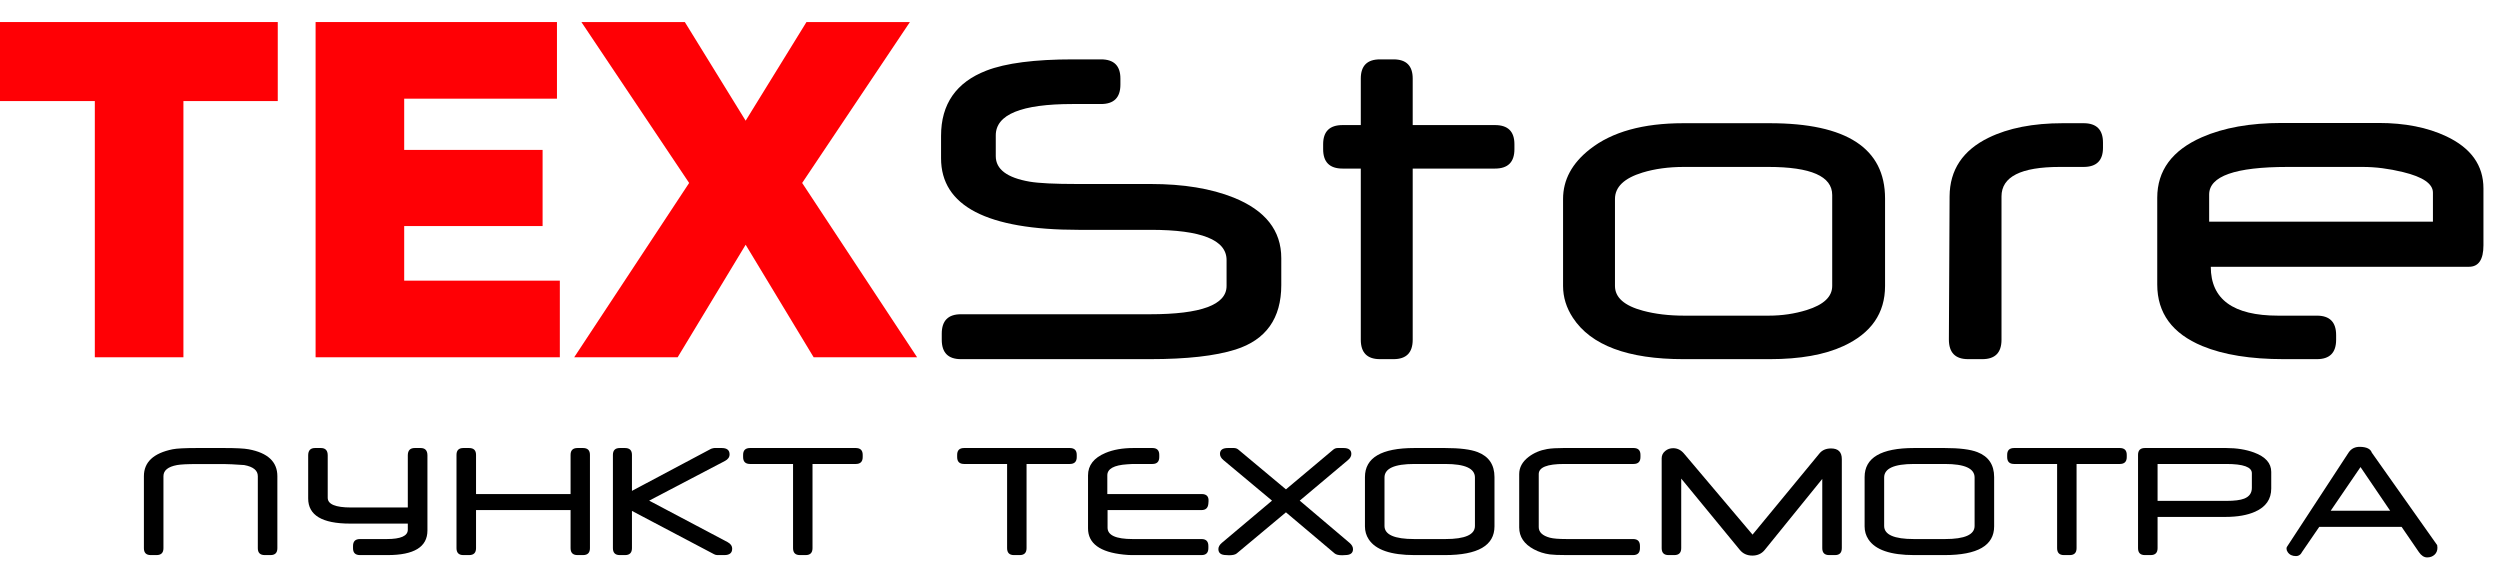
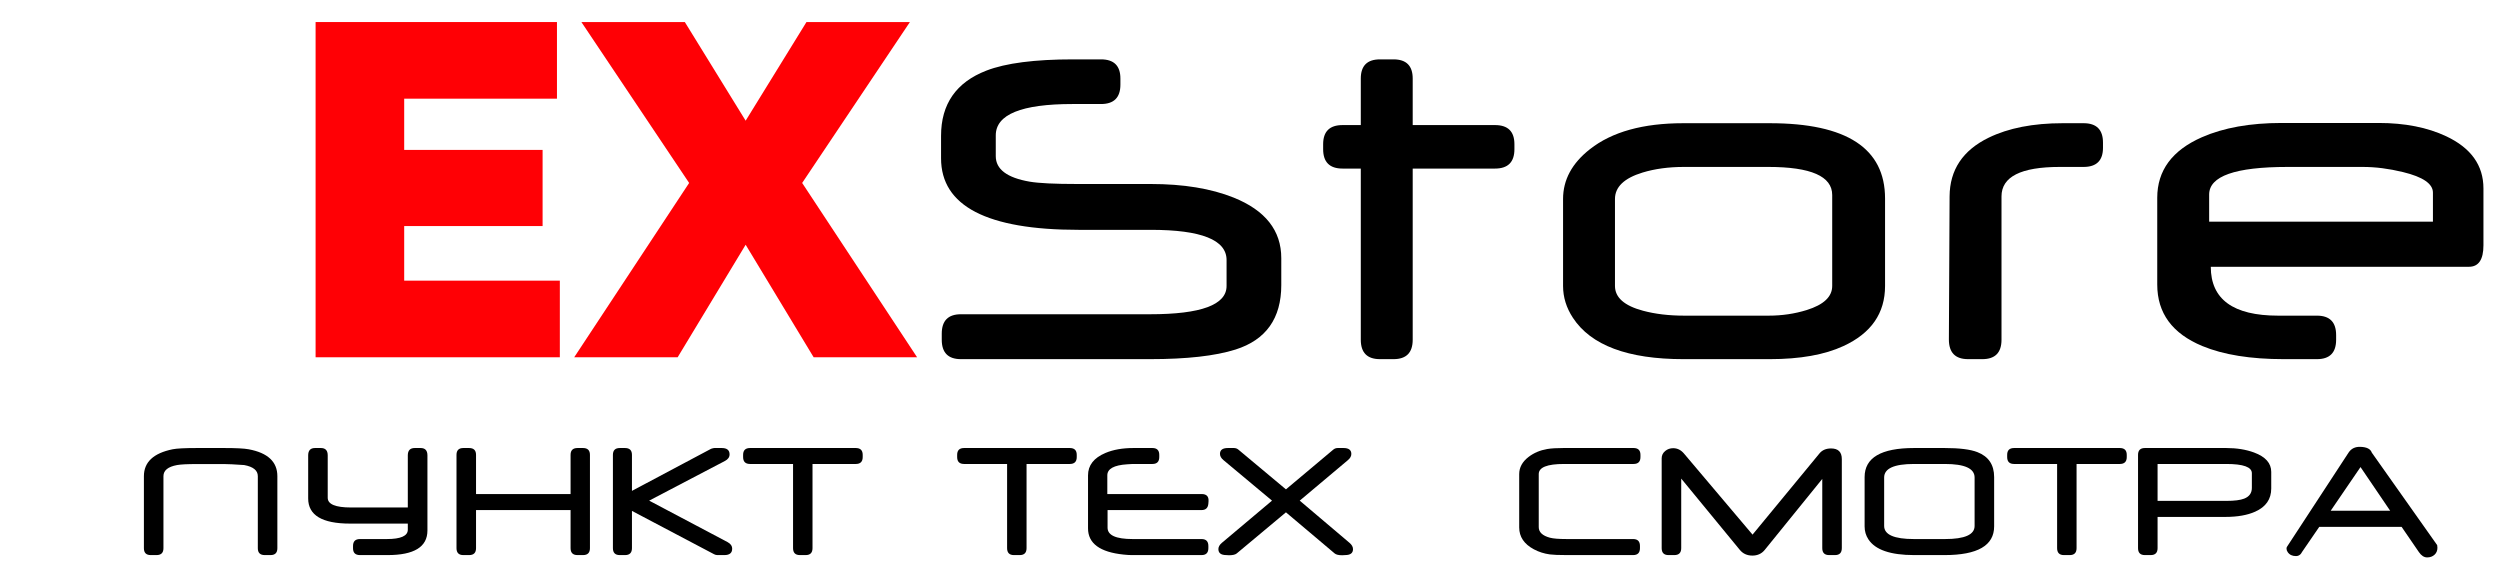
<svg xmlns="http://www.w3.org/2000/svg" xmlns:ns1="http://www.serif.com/" width="100%" height="100%" viewBox="0 0 755 175" xml:space="preserve" style="fill-rule:evenodd;clip-rule:evenodd;stroke-linejoin:round;stroke-miterlimit:2;">
  <rect id="Монтажная-область1" ns1:id="Монтажная область1" x="0" y="0" width="755" height="175" style="fill:none;" />
  <g>
    <g>
-       <path d="M83.884,6.658l-0,23.864l-28.492,-0l0,77.375l-26.756,0l0,-77.375l-28.636,-0l0,-23.864l83.884,0Z" style="fill:#ff0005;fill-rule:nonzero;" />
      <path d="M168.202,6.658l-0,23.141l-46.136,-0l-0,15.475l41.797,-0l-0,22.995l-41.797,0l-0,16.488l47.003,-0l0,23.14l-73.76,0l0,-101.239l72.893,0Z" style="fill:#ff0005;fill-rule:nonzero;" />
      <path d="M173.408,107.897l34.711,-52.644l-32.541,-48.595l31.239,0l18.368,29.793l18.368,-29.793l31.239,0l-32.541,48.595l34.711,52.644l-31.24,0l-20.537,-33.987l-20.537,33.987l-31.24,0Z" style="fill:#ff0005;fill-rule:nonzero;" />
      <path d="M386.948,86.076c0,10.075 -4.613,16.572 -13.841,19.491c-6.12,1.93 -14.712,2.895 -25.776,2.895l-57.13,0c-3.861,0 -5.791,-1.953 -5.791,-5.861l-0,-1.836c-0,-3.908 1.93,-5.862 5.791,-5.862l57.13,0c15.395,0 23.093,-2.848 23.093,-8.544l-0,-7.839c-0,-6.073 -7.627,-9.11 -22.881,-9.11l-21.821,0c-27.683,0 -41.524,-7.203 -41.524,-21.609l-0,-6.78c-0,-9.604 4.567,-16.171 13.7,-19.702c5.838,-2.26 14.571,-3.39 26.2,-3.39l8.403,-0c3.908,-0 5.862,1.93 5.862,5.791l-0,1.836c-0,3.907 -1.954,5.861 -5.862,5.861l-8.615,0c-15.442,0 -23.163,3.154 -23.163,9.463l-0,6.285c-0,3.955 3.413,6.521 10.24,7.698c2.73,0.47 7.556,0.706 14.476,0.706l22.104,-0c9.84,-0 18.173,1.365 24.999,4.096c9.604,3.86 14.406,9.957 14.406,18.29l0,8.121Z" style="fill-rule:nonzero;" />
      <path d="M405.451,50.908c-3.908,-0 -5.862,-1.954 -5.862,-5.861l0,-1.483c0,-3.861 1.954,-5.791 5.862,-5.791l5.508,-0l-0,-14.053c-0,-3.861 1.93,-5.791 5.791,-5.791l4.095,-0c3.861,-0 5.791,1.93 5.791,5.791l0,14.053l24.858,-0c3.908,-0 5.861,1.93 5.861,5.791l0,1.483c0,3.907 -1.953,5.861 -5.861,5.861l-24.858,-0l0,51.693c0,3.908 -1.93,5.861 -5.791,5.861l-4.095,0c-3.861,0 -5.791,-1.953 -5.791,-5.861l-0,-51.693l-5.508,-0Z" style="fill-rule:nonzero;" />
      <path d="M569.286,86.359c0,8.238 -4.19,14.288 -12.57,18.149c-5.696,2.636 -13.111,3.954 -22.245,3.954l-26.058,0c-16.807,0 -27.942,-4.166 -33.403,-12.499c-1.977,-3.013 -2.966,-6.215 -2.966,-9.604l0,-26.271c0,-5.79 2.707,-10.804 8.121,-15.041c6.639,-5.226 16.031,-7.839 28.177,-7.839l26.129,-0c23.21,-0 34.815,7.58 34.815,22.739l0,26.412Zm-15.96,-0l0,-27.471c0,-5.65 -6.426,-8.474 -19.278,-8.474l-25.494,-0c-4.614,-0 -8.78,0.565 -12.499,1.694c-5.556,1.695 -8.333,4.355 -8.333,7.98l-0,26.271c-0,3.483 2.824,5.979 8.474,7.485c3.672,0.989 7.815,1.483 12.429,1.483l25.493,0c4.049,0 7.886,-0.565 11.511,-1.695c5.132,-1.6 7.697,-4.025 7.697,-7.273Z" style="fill-rule:nonzero;" />
      <path d="M635.103,44.623c0,3.86 -1.954,5.791 -5.861,5.791l-7.203,-0c-11.723,-0 -17.584,2.966 -17.584,8.898l-0,43.289c-0,3.908 -1.931,5.861 -5.791,5.861l-4.308,0c-3.86,0 -5.791,-1.977 -5.791,-5.932l0.212,-43.218c0.047,-8.004 3.978,-13.912 11.793,-17.726c5.98,-2.919 13.442,-4.378 22.387,-4.378l6.285,-0c3.907,-0 5.861,1.954 5.861,5.861l0,1.554Z" style="fill-rule:nonzero;" />
      <path d="M750,74.071c-0,4.331 -1.459,6.497 -4.378,6.497l-77.964,-0c0,9.839 6.78,14.759 20.339,14.759l11.722,0c3.861,0 5.791,1.954 5.791,5.862l0,1.412c0,3.908 -1.93,5.861 -5.791,5.861l-10.028,0c-10.027,0 -18.219,-1.318 -24.575,-3.954c-9.086,-3.767 -13.629,-9.958 -13.629,-18.573l-0,-26.2c-0,-8.239 4.496,-14.335 13.488,-18.29c6.544,-2.872 14.571,-4.308 24.081,-4.308l29.307,0c7.909,0 14.712,1.342 20.409,4.026c7.485,3.53 11.228,8.78 11.228,15.748l-0,17.16Zm-15.254,-7.133l0,-8.756c0,-2.684 -3.013,-4.755 -9.039,-6.215c-4.237,-1.036 -8.286,-1.553 -12.146,-1.553l-22.74,-0c-15.771,-0 -23.657,2.777 -23.657,8.333l0,8.191l67.582,0Z" style="fill-rule:nonzero;" />
    </g>
    <g>
      <path d="M59.549,135.302c-3.699,0 -6.17,0.126 -7.415,0.379c-5.784,1.177 -8.676,3.884 -8.676,8.121l0,21.766c0,1.378 0.69,2.068 2.069,2.068l1.74,-0c1.395,-0 2.093,-0.69 2.093,-2.068l0,-21.766c0,-1.732 1.37,-2.85 4.111,-3.355c1.093,-0.201 3.102,-0.302 6.028,-0.302l8.222,-0c1.16,-0 3.169,0.101 6.028,0.302c2.741,0.505 4.111,1.623 4.111,3.355l-0,21.766c-0,1.378 0.698,2.068 2.093,2.068l1.74,-0c1.379,-0 2.069,-0.69 2.069,-2.068l-0,-21.766c-0,-4.338 -2.892,-7.045 -8.676,-8.121c-1.362,-0.253 -3.834,-0.379 -7.415,-0.379l-8.122,0Z" style="fill-rule:nonzero;" />
      <path d="M129.084,160.221c-0,4.943 -4.01,7.415 -12.031,7.415l-8.348,-0c-1.395,-0 -2.093,-0.69 -2.093,-2.068l-0,-0.681c-0,-1.396 0.698,-2.094 2.093,-2.094l8.096,0c4.237,0 6.356,-0.941 6.356,-2.825l-0,-1.841l-17.453,0c-8.424,0 -12.636,-2.53 -12.636,-7.591l0,-13.014c0,-1.48 0.69,-2.22 2.068,-2.22l1.766,0c1.379,0 2.068,0.74 2.068,2.22l-0,12.812c-0,1.95 2.337,2.926 7.011,2.926l17.176,-0l-0,-15.738c-0,-1.48 0.698,-2.22 2.093,-2.22l1.766,0c1.378,0 2.068,0.74 2.068,2.22l-0,22.699Z" style="fill-rule:nonzero;" />
      <path d="M178.164,165.542c-0,1.396 -0.698,2.094 -2.093,2.094l-1.665,-0c-1.396,-0 -2.093,-0.698 -2.093,-2.094l-0,-11.5l-28.551,-0l0,11.5c0,1.396 -0.697,2.094 -2.093,2.094l-1.74,-0c-1.379,-0 -2.068,-0.698 -2.068,-2.094l-0,-28.172c-0,-1.378 0.689,-2.068 2.068,-2.068l1.74,0c1.396,0 2.093,0.69 2.093,2.068l0,11.829l28.551,0l-0,-11.829c-0,-1.378 0.697,-2.068 2.093,-2.068l1.665,0c1.395,0 2.093,0.69 2.093,2.068l-0,28.172Z" style="fill-rule:nonzero;" />
      <path d="M219.703,163.701c0.942,0.505 1.412,1.177 1.412,2.018c0,1.278 -0.79,1.917 -2.37,1.917l-2.094,-0c-0.336,-0 -0.664,-0.084 -0.983,-0.253l-24.818,-13.089l0,11.248c0,1.396 -0.698,2.094 -2.093,2.094l-1.589,-0c-1.379,-0 -2.068,-0.698 -2.068,-2.094l-0,-28.172c-0,-1.378 0.689,-2.068 2.068,-2.068l1.589,0c1.395,0 2.093,0.69 2.093,2.068l0,10.871l23.91,-12.712c0.454,-0.151 0.781,-0.227 0.983,-0.227l2.22,0c1.58,0 2.37,0.639 2.37,1.917c0,0.841 -0.47,1.505 -1.412,1.993l-22.875,11.98l23.657,12.509Z" style="fill-rule:nonzero;" />
      <path d="M260.536,138.026c-0,1.396 -0.698,2.094 -2.094,2.094l-13.064,-0l-0,25.422c-0,1.396 -0.689,2.094 -2.068,2.094l-1.74,-0c-1.379,-0 -2.069,-0.698 -2.069,-2.094l0,-25.422l-12.988,-0c-1.396,-0 -2.094,-0.698 -2.094,-2.094l0,-0.656c0,-1.378 0.698,-2.068 2.094,-2.068l31.929,0c1.396,0 2.094,0.69 2.094,2.068l-0,0.656Z" style="fill-rule:nonzero;" />
      <path d="M325.177,138.026c0,1.396 -0.698,2.094 -2.093,2.094l-13.065,-0l0,25.422c0,1.396 -0.689,2.094 -2.068,2.094l-1.74,-0c-1.379,-0 -2.068,-0.698 -2.068,-2.094l-0,-25.422l-12.989,-0c-1.395,-0 -2.093,-0.698 -2.093,-2.094l-0,-0.656c-0,-1.378 0.698,-2.068 2.093,-2.068l31.93,0c1.395,0 2.093,0.69 2.093,2.068l0,0.656Z" style="fill-rule:nonzero;" />
      <path d="M364.976,151.393l-0.05,0.681c-0.101,1.312 -0.791,1.968 -2.069,1.968l-28.373,-0l-0,5.321c-0,2.287 2.522,3.43 7.566,3.43l20.807,0c1.379,0 2.069,0.698 2.069,2.094l-0,0.655c-0,1.396 -0.69,2.094 -2.069,2.094l-21.084,-0c-0.656,-0 -1.472,-0.051 -2.447,-0.152c-7.163,-0.739 -10.744,-3.379 -10.744,-7.919l0,-16.015c0,-3.027 1.757,-5.28 5.271,-6.76c2.354,-0.992 5.162,-1.488 8.424,-1.488l5.75,0c1.379,0 2.069,0.69 2.069,2.068l-0,0.656c-0,1.396 -0.69,2.094 -2.069,2.094l-5.977,-0l-1.639,0.1c-4.002,0.253 -6.003,1.362 -6.003,3.33l0,5.649l28.475,0c1.496,0 2.194,0.732 2.093,2.194Z" style="fill-rule:nonzero;" />
      <path d="M407.574,163.953c0.69,0.589 1.034,1.219 1.034,1.892c0,1.194 -0.798,1.791 -2.396,1.791c-0.201,0.033 -0.496,0.05 -0.882,0.05c-1.076,0 -1.833,-0.185 -2.27,-0.555l-14.704,-12.409l-14.855,12.409c-0.437,0.37 -1.219,0.555 -2.346,0.555c-0.336,0 -0.605,-0.017 -0.807,-0.05c-1.597,-0 -2.396,-0.606 -2.396,-1.816c0,-0.656 0.345,-1.278 1.034,-1.867l15.158,-12.761l-14.653,-12.233c-0.707,-0.588 -1.06,-1.219 -1.06,-1.891c0,-1.177 0.799,-1.766 2.396,-1.766l1.791,0c0.521,0 0.967,0.152 1.337,0.454l14.401,12.031l14.3,-12.005c0.387,-0.32 0.833,-0.48 1.337,-0.48l1.74,0c1.581,0 2.371,0.597 2.371,1.791c-0,0.673 -0.345,1.295 -1.034,1.866l-14.553,12.233l15.057,12.761Z" style="fill-rule:nonzero;" />
-       <path d="M451.333,158.96c-0,5.784 -4.994,8.676 -14.981,8.676l-9.181,-0c-7.146,-0 -11.753,-1.589 -13.821,-4.767c-0.757,-1.16 -1.135,-2.455 -1.135,-3.884l-0,-14.906c-0,-5.851 4.977,-8.777 14.931,-8.777l9.206,0c4.489,0 7.793,0.412 9.911,1.236c3.38,1.312 5.07,3.825 5.07,7.541l-0,14.881Zm-5.902,-0.126l0,-14.629c0,-2.724 -2.984,-4.085 -8.953,-4.085l-9.357,-0c-6.003,-0 -9.004,1.361 -9.004,4.085l-0,14.629c-0,2.639 3.001,3.959 9.004,3.959l9.382,0c5.952,0 8.928,-1.32 8.928,-3.959Z" style="fill-rule:nonzero;" />
      <path d="M495.419,138.026c0,1.396 -0.698,2.094 -2.093,2.094l-20.984,-0c-5.095,-0 -7.642,1.017 -7.642,3.051l-0,16.016c-0,1.53 1.126,2.597 3.38,3.203c0.992,0.269 2.69,0.403 5.094,0.403l20.026,0c1.378,0 2.068,0.698 2.068,2.094l-0,0.655c-0,1.396 -0.69,2.094 -2.068,2.094l-20.026,-0c-2.421,-0 -4.128,-0.068 -5.12,-0.202c-1.732,-0.236 -3.337,-0.748 -4.817,-1.539c-2.959,-1.58 -4.439,-3.783 -4.439,-6.607l0,-16.092c0,-2.017 0.942,-3.749 2.825,-5.195c1.597,-1.227 3.48,-2.026 5.649,-2.396c1.194,-0.202 2.85,-0.303 4.969,-0.303l21.085,0c1.395,0 2.093,0.69 2.093,2.068l0,0.656Z" style="fill-rule:nonzero;" />
      <path d="M556.227,165.542c0,1.396 -0.689,2.094 -2.068,2.094l-1.766,-0c-1.378,-0 -2.068,-0.698 -2.068,-2.094l0,-20.908l-17.377,21.438c-0.925,1.143 -2.169,1.715 -3.733,1.715c-1.58,-0 -2.841,-0.572 -3.783,-1.715l-17.705,-21.539l0,21.009c0,1.396 -0.698,2.094 -2.093,2.094l-1.741,-0c-1.378,-0 -2.068,-0.698 -2.068,-2.094l0,-27.138c0,-0.891 0.362,-1.63 1.085,-2.219c0.672,-0.555 1.471,-0.832 2.396,-0.832c1.261,-0 2.345,0.538 3.253,1.614l20.707,24.49l20.227,-24.541c0.824,-0.992 1.984,-1.488 3.481,-1.488c2.169,0 3.253,1.077 3.253,3.229l0,26.885Z" style="fill-rule:nonzero;" />
      <path d="M602.23,158.96c0,5.784 -4.994,8.676 -14.981,8.676l-9.181,-0c-7.146,-0 -11.753,-1.589 -13.821,-4.767c-0.756,-1.16 -1.135,-2.455 -1.135,-3.884l0,-14.906c0,-5.851 4.977,-8.777 14.931,-8.777l9.206,0c4.489,0 7.793,0.412 9.912,1.236c3.379,1.312 5.069,3.825 5.069,7.541l0,14.881Zm-5.902,-0.126l0,-14.629c0,-2.724 -2.984,-4.085 -8.953,-4.085l-9.357,-0c-6.003,-0 -9.004,1.361 -9.004,4.085l0,14.629c0,2.639 3.001,3.959 9.004,3.959l9.382,0c5.952,0 8.928,-1.32 8.928,-3.959Z" style="fill-rule:nonzero;" />
      <path d="M642.281,138.026c0,1.396 -0.698,2.094 -2.093,2.094l-13.065,-0l0,25.422c0,1.396 -0.689,2.094 -2.068,2.094l-1.74,-0c-1.379,-0 -2.068,-0.698 -2.068,-2.094l-0,-25.422l-12.989,-0c-1.396,-0 -2.093,-0.698 -2.093,-2.094l-0,-0.656c-0,-1.378 0.697,-2.068 2.093,-2.068l31.93,0c1.395,0 2.093,0.69 2.093,2.068l0,0.656Z" style="fill-rule:nonzero;" />
      <path d="M685.914,147.535c-0,3.211 -1.615,5.54 -4.843,6.986c-2.354,1.059 -5.364,1.589 -9.029,1.589l-20.454,-0l-0,9.432c-0,1.396 -0.698,2.094 -2.094,2.094l-1.74,-0c-1.379,-0 -2.068,-0.698 -2.068,-2.094l-0,-28.172c-0,-1.378 0.689,-2.068 2.068,-2.068l24.565,0c3.161,0 5.969,0.454 8.424,1.362c3.447,1.278 5.171,3.229 5.171,5.852l-0,5.019Zm-5.852,-0.202l0,-4.414c0,-1.866 -2.564,-2.799 -7.692,-2.799l-20.782,-0l-0,11.147l20.807,0c2.404,0 4.187,-0.227 5.347,-0.681c1.547,-0.605 2.32,-1.69 2.32,-3.253Z" style="fill-rule:nonzero;" />
      <path d="M736.028,164.634c0.05,0.253 0.075,0.513 0.075,0.782c0,0.875 -0.294,1.581 -0.882,2.119c-0.589,0.538 -1.329,0.807 -2.22,0.807c-0.925,-0 -1.757,-0.538 -2.497,-1.614l-5.22,-7.617l-24.868,-0l-5.221,7.617c-0.168,0.319 -0.328,0.546 -0.479,0.681c-0.37,0.353 -0.816,0.529 -1.337,0.529c-1.127,0 -1.959,-0.403 -2.497,-1.21c-0.235,-0.353 -0.353,-0.69 -0.353,-1.009c-0,-0.219 0.034,-0.395 0.101,-0.53l18.638,-28.5c0.807,-1.227 2.009,-1.807 3.607,-1.74c1.9,0.067 3.035,0.648 3.405,1.74l19.748,27.945Zm-14.2,-10.391l-8.953,-13.19l-9.004,13.19l17.957,0Z" style="fill-rule:nonzero;" />
    </g>
  </g>
</svg>